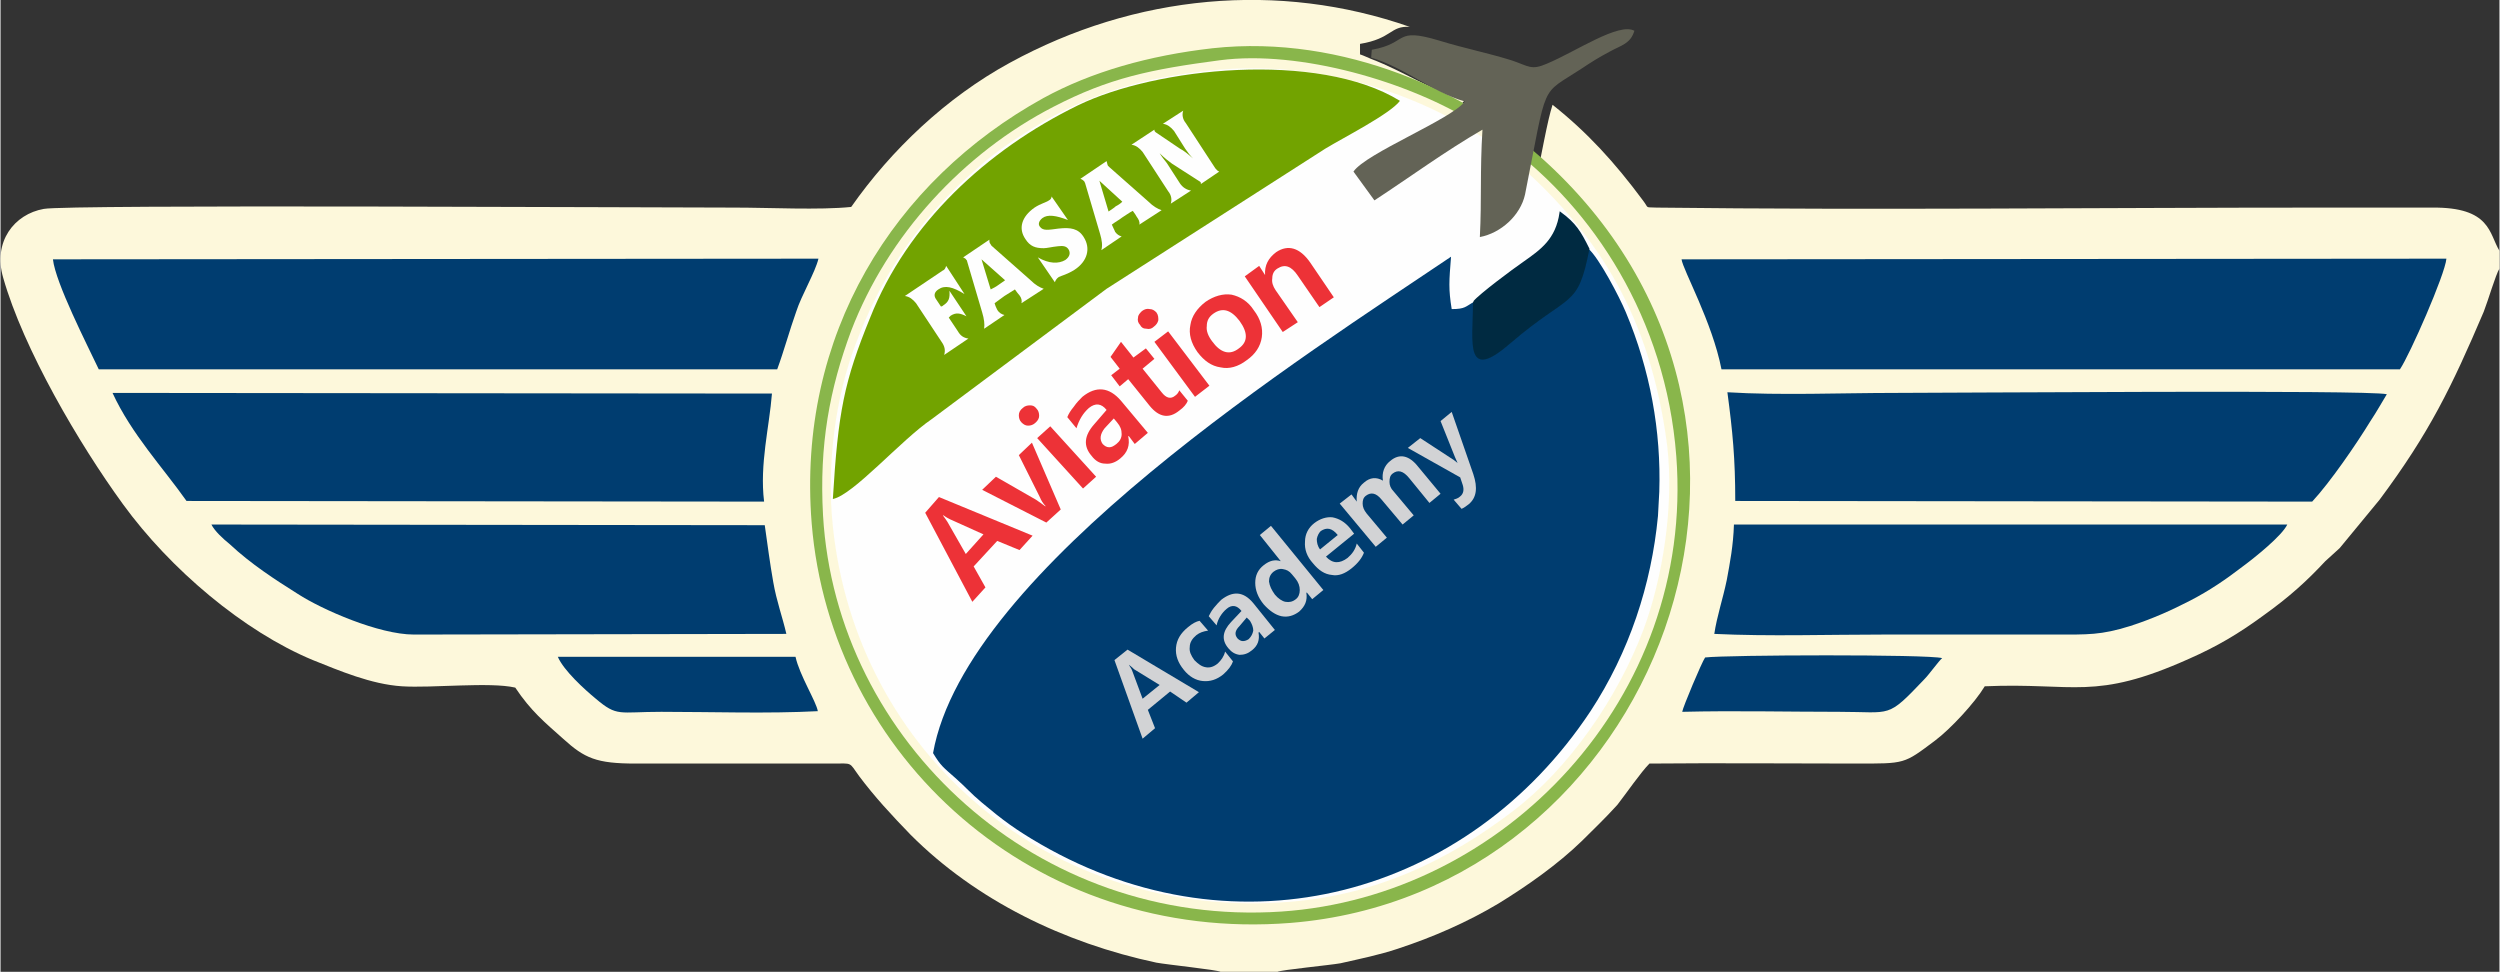
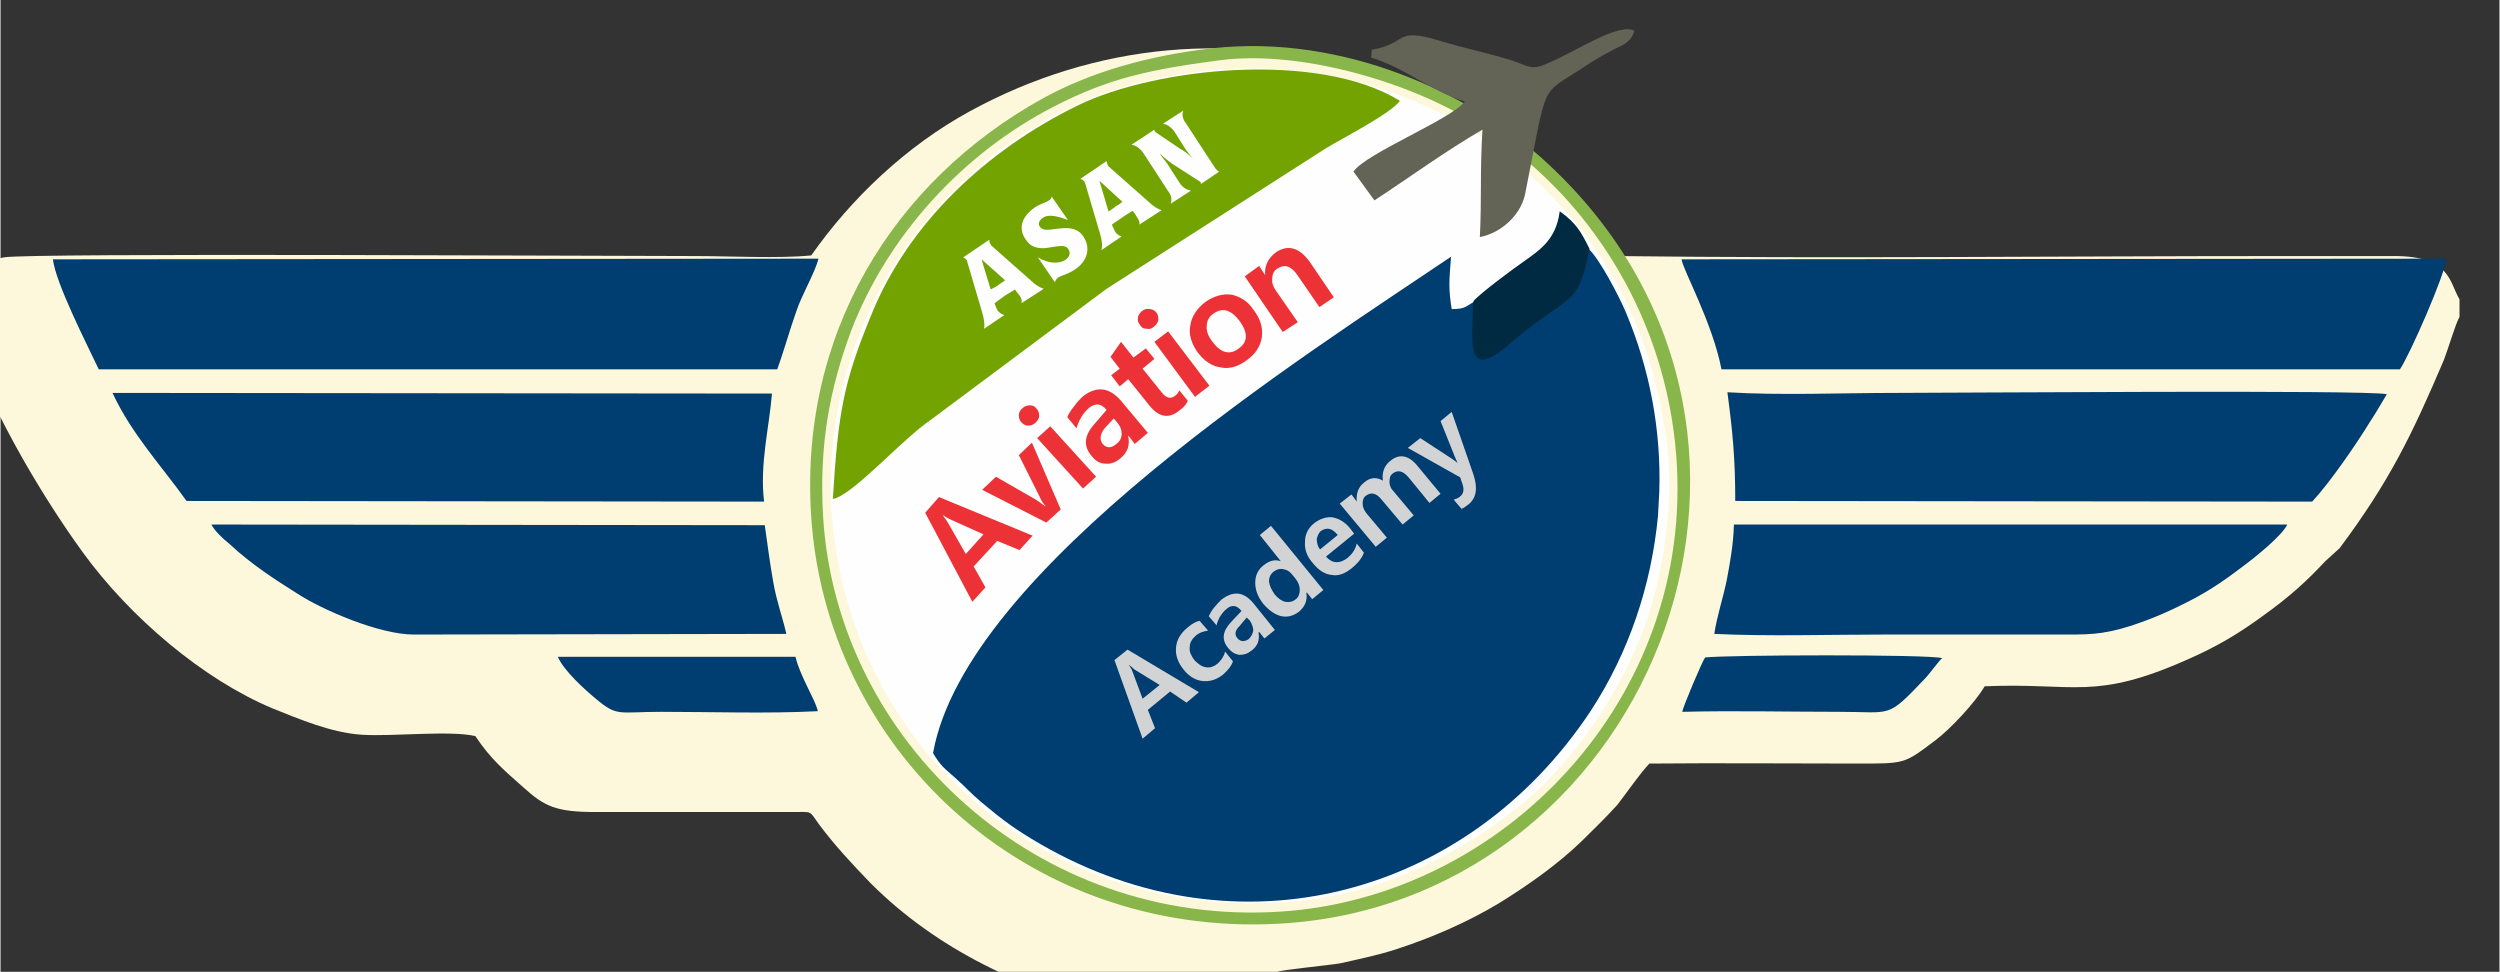
<svg xmlns="http://www.w3.org/2000/svg" xml:space="preserve" width="4.273in" height="1.661in" version="1.1" style="shape-rendering:geometricPrecision; text-rendering:geometricPrecision; image-rendering:optimizeQuality; fill-rule:evenodd; clip-rule:evenodd" viewBox="0 0 3816 1484">
  <rect x="0" y="0" width="3816" height="1484" fill="#333333" stroke="none" />
  <defs>
    <style type="text/css">
   
    .str0 {stroke:#89B64B;stroke-width:2.679}
    .str1 {stroke:#002A41;stroke-width:2.679}
    .fil2 {fill:#FEFEFE}
    .fil1 {fill:#89B64B}
    .fil7 {fill:#002A41}
    .fil4 {fill:#003D70}
    .fil3 {fill:#003D70}
    .fil6 {fill:#636356}
    .fil5 {fill:#72A300}
    .fil0 {fill:#FDF8DB}
    .fil8 {fill:#FEFEFE;fill-rule:nonzero}
    .fil9 {fill:#D2D3D5;fill-rule:nonzero}
    .fil10 {fill:#ED3237;fill-rule:nonzero}
   
  </style>
  </defs>
  <g id="Layer_x0020_1">
-     <path class="fil0" d="M1863 1484l87 0c6,-3 79,-10 96,-13 31,-7 60,-13 87,-22 55,-18 107,-41 154,-69 44,-27 91,-60 128,-96 19,-19 34,-33 54,-55 14,-18 36,-50 49,-63 105,-1 211,0 315,0 76,0 73,1 121,-35 24,-18 61,-58 76,-83 138,-6 167,23 312,-42 43,-19 75,-38 112,-65 42,-30 68,-54 96,-84 9,-8 13,-12 22,-20l61 -74c76,-102 110,-172 159,-287 7,-18 18,-56 24,-66l0 -27c-16,-26 -13,-67 -103,-66 -56,0 -113,0 -169,0 -333,0 -687,4 -1015,0 -19,-1 -11,2 -21,-11 -43,-58 -85,-104 -138,-146 -8,25 -15,67 -32,150 -7,36 -41,66 -77,73 4,-65 0,-112 4,-182 -62,36 -122,80 -182,119l-37 -48c22,-32 167,-89 190,-119 -52,-15 -93,-44 -143,-63 -5,-2 -11,-5 -17,-7l0 -16c49,-8 46,-28 76,-26 -200,-70 -419,-50 -611,55 -97,53 -181,133 -242,220 -48,5 -126,1 -177,1 -134,0 -1020,-5 -1056,2 -45,8 -78,50 -62,105 31,109 116,254 183,346 72,99 184,194 290,238 40,16 89,37 136,40 46,3 134,-7 173,2 24,36 45,53 73,78 33,30 51,38 111,38 100,0 200,0 300,0 32,0 25,-3 41,19 24,32 49,59 79,90 100,100 234,165 375,195 16,3 93,11 98,14z" />
+     <path class="fil0" d="M1863 1484l87 0c6,-3 79,-10 96,-13 31,-7 60,-13 87,-22 55,-18 107,-41 154,-69 44,-27 91,-60 128,-96 19,-19 34,-33 54,-55 14,-18 36,-50 49,-63 105,-1 211,0 315,0 76,0 73,1 121,-35 24,-18 61,-58 76,-83 138,-6 167,23 312,-42 43,-19 75,-38 112,-65 42,-30 68,-54 96,-84 9,-8 13,-12 22,-20c76,-102 110,-172 159,-287 7,-18 18,-56 24,-66l0 -27c-16,-26 -13,-67 -103,-66 -56,0 -113,0 -169,0 -333,0 -687,4 -1015,0 -19,-1 -11,2 -21,-11 -43,-58 -85,-104 -138,-146 -8,25 -15,67 -32,150 -7,36 -41,66 -77,73 4,-65 0,-112 4,-182 -62,36 -122,80 -182,119l-37 -48c22,-32 167,-89 190,-119 -52,-15 -93,-44 -143,-63 -5,-2 -11,-5 -17,-7l0 -16c49,-8 46,-28 76,-26 -200,-70 -419,-50 -611,55 -97,53 -181,133 -242,220 -48,5 -126,1 -177,1 -134,0 -1020,-5 -1056,2 -45,8 -78,50 -62,105 31,109 116,254 183,346 72,99 184,194 290,238 40,16 89,37 136,40 46,3 134,-7 173,2 24,36 45,53 73,78 33,30 51,38 111,38 100,0 200,0 300,0 32,0 25,-3 41,19 24,32 49,59 79,90 100,100 234,165 375,195 16,3 93,11 98,14z" />
    <path class="fil1 str0" d="M1851 75c-97,11 -185,36 -258,76 -228,126 -376,361 -353,648 29,355 339,640 730,609 556,-45 837,-760 381,-1167 -108,-96 -299,-188 -500,-166z" />
    <path class="fil0" d="M1862 92c-106,14 -169,27 -254,71 -138,71 -253,196 -309,342 -33,89 -49,174 -43,282 20,345 327,630 700,605 340,-23 631,-326 603,-695 -16,-212 -129,-379 -257,-474 -15,-11 -32,-23 -49,-34 -101,-64 -269,-113 -391,-97z" />
    <path class="fil2" d="M1845 108c-100,11 -169,32 -246,74 -31,18 -70,43 -95,64 -17,15 -23,20 -41,37 -72,70 -121,146 -157,242 -31,81 -45,185 -35,279 36,346 331,603 699,573 133,-11 242,-64 339,-138 86,-65 161,-174 200,-278 29,-78 47,-189 36,-281 -26,-200 -107,-320 -219,-422 -105,-95 -288,-172 -481,-150z" />
    <path class="fil3" d="M2628 564l1036 0c15,-22 69,-145 71,-169l-1168 1c2,16 47,96 61,168z" />
    <path class="fil3" d="M150 564l1036 0c10,-27 19,-60 29,-88 8,-25 29,-60 34,-81l-1169 1c4,36 52,130 70,168z" />
    <path class="fil3" d="M2649 765l881 1c27,-29 67,-87 89,-123 10,-15 17,-28 25,-41 -29,-7 -663,-2 -751,-2 -81,0 -176,4 -256,-1 8,60 12,101 12,166z" />
    <path class="fil3" d="M284 765l882 1c-7,-57 8,-114 12,-165l-1007 -1c29,63 77,114 113,165z" />
    <path class="fil3" d="M2617 968c83,4 174,1 259,1 87,0 174,0 261,0 51,0 70,1 115,-13 34,-11 63,-24 92,-39 29,-15 54,-32 80,-52 19,-14 60,-47 68,-64l-845 0c-1,32 -6,58 -11,85 -6,29 -15,55 -19,82z" />
    <path class="fil3" d="M631 969l569 -1c-6,-26 -15,-50 -20,-79 -5,-28 -9,-59 -13,-87l-845 -1c5,10 18,22 28,30 32,30 69,54 104,76 37,24 124,62 177,62z" />
    <path class="fil3" d="M2568 1087c79,-2 161,0 240,0 81,0 72,11 130,-50 7,-7 22,-28 27,-32 -21,-6 -329,-5 -362,-1 -5,7 -34,76 -35,83z" />
    <path class="fil3" d="M1248 1086c-2,-14 -28,-55 -34,-83l-363 0c9,21 41,50 58,64 33,28 35,20 100,20 77,0 163,3 239,-1z" />
    <path class="fil4" d="M2250 461c-13,7 -13,11 -34,11 -5,-31 -4,-42 -1,-80 -219,148 -741,477 -791,758 12,20 16,22 34,38 17,15 23,23 41,38 31,26 51,41 89,63 303,175 653,79 840,-203 59,-90 93,-193 103,-298l2 -37c3,-93 -14,-186 -51,-274 -10,-24 -41,-83 -57,-97 -18,92 -28,64 -120,143 -67,58 -56,5 -55,-62z" />
    <path class="fil5" d="M1271 762c31,-6 104,-90 151,-122l267 -199 334 -214c28,-17 99,-53 114,-73 -125,-77 -373,-51 -492,7 -139,68 -260,180 -317,324 -40,98 -49,144 -57,277z" />
    <path class="fil6" d="M2066 262l32 44c55,-36 108,-75 165,-108 -4,63 -1,106 -4,164 32,-6 62,-33 69,-65 35,-176 22,-150 86,-192 15,-10 26,-17 43,-26 18,-10 32,-12 38,-32 -24,-13 -88,31 -133,50 -25,11 -28,4 -55,-5 -39,-12 -71,-18 -110,-30 -70,-21 -46,4 -103,14l-1 12c51,15 92,52 143,67 -20,27 -151,79 -170,107z" />
    <path class="fil7 str1" d="M2250 461c-1,67 -12,120 55,62 92,-79 102,-51 120,-143 -13,-26 -20,-38 -43,-55 -6,41 -29,57 -56,76 -16,11 -67,49 -76,60z" />
-     <path class="fil8" d="M1398 463l39 59c5,7 6,13 4,20l37 -25c-7,-1 -12,-4 -16,-11l-14 -21c1,-1 2,-2 3,-3 8,-5 14,-4 24,1l-26 -39c1,11 -1,17 -9,22 -1,1 -2,2 -4,2l-8 -12c-3,-5 -2,-10 4,-14 10,-7 22,-4 40,7l-28 -43c-1,3 -2,6 -5,7l-58 39c7,1 12,5 17,11z" />
    <path class="fil8" d="M1518 463c5,-4 10,-7 15,-11 5,-3 11,-7 16,-10 3,4 5,7 7,9 3,4 4,8 3,12l34 -22c-6,-2 -13,-6 -20,-13l-60 -53c0,-1 -1,-1 -1,-2 -2,-2 -2,-4 -2,-7l-40 27c2,1 4,2 5,4 1,1 1,1 1,2l23 78c3,10 4,18 3,25l31 -21c-4,-1 -8,-3 -11,-8 -1,-2 -3,-6 -4,-10zm-6 -21l-14 -46 36 32c-3,2 -7,5 -10,7 -4,3 -8,5 -12,7z" />
    <path class="fil8" d="M1610 431c1,-3 3,-6 6,-8 4,-2 13,-4 24,-11 20,-13 25,-33 14,-50 -8,-13 -20,-15 -38,-13 -16,2 -24,4 -29,-3 -3,-4 -1,-9 4,-13 8,-6 21,-4 39,3l-25 -36c0,3 -2,5 -4,6 -4,3 -13,5 -22,11 -20,14 -25,32 -14,48 7,11 15,14 28,14 5,0 12,-2 22,-3 8,-1 13,0 16,5 3,5 2,11 -5,16 -10,6 -25,6 -42,-4l26 38z" />
    <path class="fil8" d="M1697 343c5,-4 11,-7 16,-11 5,-3 10,-7 16,-10 3,4 5,7 6,9 3,4 5,8 4,12l34 -22c-6,-2 -13,-6 -20,-13l-60 -53c-1,-1 -1,-1 -2,-2 -1,-2 -1,-4 -2,-7l-40 27c3,1 5,3 6,4 0,1 1,2 1,2l23 78c3,10 4,18 2,25l31 -21c-4,-1 -7,-3 -10,-7 -1,-3 -3,-6 -5,-11zm-5 -20l-14 -47 35 32c-3,3 -6,5 -10,7 -3,3 -7,5 -11,8z" />
    <path class="fil8" d="M1762 198l-35 23c7,1 12,5 17,11l39 60c5,6 6,13 4,19l31 -20c-7,-1 -13,-5 -17,-11l-20 -31c-4,-5 -8,-10 -11,-15 8,8 15,13 19,16l42 27c0,0 1,0 1,1 1,0 1,1 1,3l28 -19c-3,-1 -4,-3 -6,-5l-45 -69c-5,-6 -6,-13 -4,-19l-31 20c7,1 12,5 17,11l17 27c4,6 8,11 12,15 -8,-7 -14,-12 -20,-15l-37 -25c0,0 -1,-1 -1,-1 -1,-1 -1,-2 -1,-3z" />
    <path class="fil9" d="M1830 1057l-19 16 -25 -17 -34 28 11 28 -19 16 -43 -120 20 -16 109 65zm-60 -11l-39 -24c-1,-1 -4,-4 -8,-7l0 0c2,4 4,6 5,9l16 43 26 -21z" />
    <path id="1" class="fil9" d="M1882 1010c-2,6 -7,13 -15,20 -10,8 -20,11 -31,10 -11,-1 -21,-7 -29,-17 -9,-11 -13,-22 -12,-34 1,-12 7,-22 18,-31 7,-6 13,-9 18,-10l13 15c-7,1 -13,3 -18,7 -6,5 -10,11 -10,18 -1,7 2,13 7,20 6,6 11,10 18,11 6,1 12,-1 18,-6 5,-5 9,-10 11,-18l12 15z" />
    <path id="2" class="fil9" d="M1845 941c2,-4 4,-8 8,-13 4,-5 8,-9 11,-12 18,-14 34,-13 49,5l33 41 -16 13 -8 -10 -1 1c2,11 -1,20 -10,27 -6,5 -12,7 -19,7 -7,-1 -12,-4 -17,-10 -11,-13 -9,-26 4,-40l16 -17c-7,-9 -15,-10 -23,-3 -7,6 -13,15 -15,25l-12 -14zm47 15c-7,7 -8,13 -3,19 2,2 5,4 8,4 3,0 6,-1 9,-3 4,-4 6,-8 7,-13 0,-5 -2,-10 -5,-15l-5 -5 -11 13z" />
    <path id="3" class="fil9" d="M2020 901l-17 14 -8 -10 -1 0c2,12 -2,21 -11,29 -8,6 -17,9 -27,7 -9,-2 -18,-8 -27,-18 -9,-11 -13,-22 -13,-33 0,-11 4,-20 13,-27 9,-7 17,-9 26,-6l0 0 -32 -40 17 -14 80 98zm-48 -24c-4,-5 -8,-7 -14,-8 -5,-1 -10,1 -14,4 -5,4 -7,9 -7,15 1,7 4,13 9,20 5,6 11,10 16,11 6,1 11,0 16,-4 4,-3 6,-8 6,-14 0,-6 -2,-12 -7,-18l-5 -6z" />
    <path id="4" class="fil9" d="M2067 815l-43 35c10,11 21,11 33,2 7,-6 12,-13 14,-22l11 14c-3,8 -9,16 -19,24 -10,8 -20,12 -30,10 -11,-1 -20,-7 -29,-18 -9,-10 -13,-21 -12,-33 0,-11 5,-21 14,-28 9,-7 19,-10 28,-9 10,2 19,7 27,17l6 8zm-25 2c-9,-11 -17,-12 -26,-6 -3,3 -5,7 -6,12 0,5 1,11 5,16l27 -22z" />
    <path id="5" class="fil9" d="M2199 754l-17 14 -31 -38c-9,-11 -17,-13 -25,-7 -4,3 -5,7 -5,13 0,5 2,10 6,14l31 37 -17 14 -32 -38c-8,-10 -16,-12 -24,-6 -4,3 -5,7 -5,12 0,5 2,10 6,15l31 37 -17 14 -55 -66 18 -14 8 11 0 0c-1,-12 2,-22 11,-29 9,-8 19,-9 29,-3 -2,-12 2,-23 11,-30 14,-12 29,-9 43,9l34 41z" />
    <path id="6" class="fil9" d="M2216 629l33 95c7,21 5,36 -7,46 -4,3 -8,6 -11,7l-12 -14c3,-1 7,-2 10,-5 5,-4 6,-10 4,-17l-4 -12 -80 -45 19 -15 49 32c2,1 4,3 8,6l0 0c-1,-3 -3,-6 -4,-9l-22 -55 17 -14z" />
    <path class="fil10" d="M1576 818l-20 22 -34 -14 -36 39 18 32 -20 22 -72 -136 21 -24 143 59zm-75 -2l-51 -23c-2,-1 -6,-3 -10,-6l-1 0c3,4 5,7 7,10l28 49 27 -30zm74 -140l44 102 -22 20 -98 -50 21 -20 61 35c6,4 10,7 14,10l1 0c-4,-4 -7,-9 -9,-14l-32 -64 20 -19zm-16 -31c-3,-3 -4,-7 -4,-11 0,-4 2,-8 6,-11 3,-3 7,-4 11,-4 4,0 7,1 10,5 3,3 4,7 4,11 0,4 -2,7 -5,10 -4,4 -8,5 -12,5 -4,0 -7,-2 -10,-5zm94 101l-70 -77 20 -18 70 77 -20 18zm-24 -109c2,-5 5,-10 10,-16 4,-6 9,-11 13,-15 21,-17 41,-15 59,6l41 49 -20 17 -9 -12 -1 0c3,14 -1,25 -12,34 -7,6 -15,9 -23,8 -8,0 -15,-4 -21,-12 -13,-15 -11,-31 4,-48l19 -22c-8,-10 -17,-11 -27,-3 -9,8 -15,18 -19,31l-14 -17zm57 17c-7,9 -8,17 -3,24 3,3 6,5 10,5 4,0 7,-2 11,-5 5,-4 8,-9 8,-15 0,-7 -2,-12 -7,-18l-5 -6 -14 15zm127 -42c-2,5 -6,10 -13,15 -16,13 -31,10 -45,-7l-33 -41 -13 11 -13 -17 13 -10 -14 -18 16 -23 19 24 19 -14 13 16 -18 15 29 36c7,9 14,11 21,5 3,-2 5,-5 6,-8l13 16zm-73 -116c-3,-3 -4,-7 -3,-11 0,-4 3,-7 6,-10 4,-3 8,-4 12,-3 4,0 7,2 10,5 3,4 3,8 3,12 -1,4 -3,7 -7,10 -3,3 -7,4 -11,3 -5,0 -8,-2 -10,-6zm84 110l-62 -84 21 -16 63 83 -22 17zm4 -68c-10,-14 -14,-28 -11,-42 2,-13 10,-25 23,-35 13,-9 27,-13 40,-11 13,3 25,10 34,24 10,13 14,27 12,41 -2,14 -10,26 -23,35 -13,10 -27,14 -40,11 -14,-2 -25,-10 -35,-23zm22 -17c13,18 27,22 41,11 14,-10 14,-24 1,-42 -13,-17 -26,-21 -40,-11 -7,5 -10,11 -10,19 -1,7 2,15 8,23zm186 -67l-22 15 -33 -48c-10,-15 -20,-18 -31,-11 -5,3 -8,8 -8,15 -1,6 1,12 5,18l34 49 -23 15 -58 -85 22 -16 9 14 0 0c-1,-15 5,-26 17,-35 18,-12 36,-7 52,16l36 53z" />
  </g>
</svg>